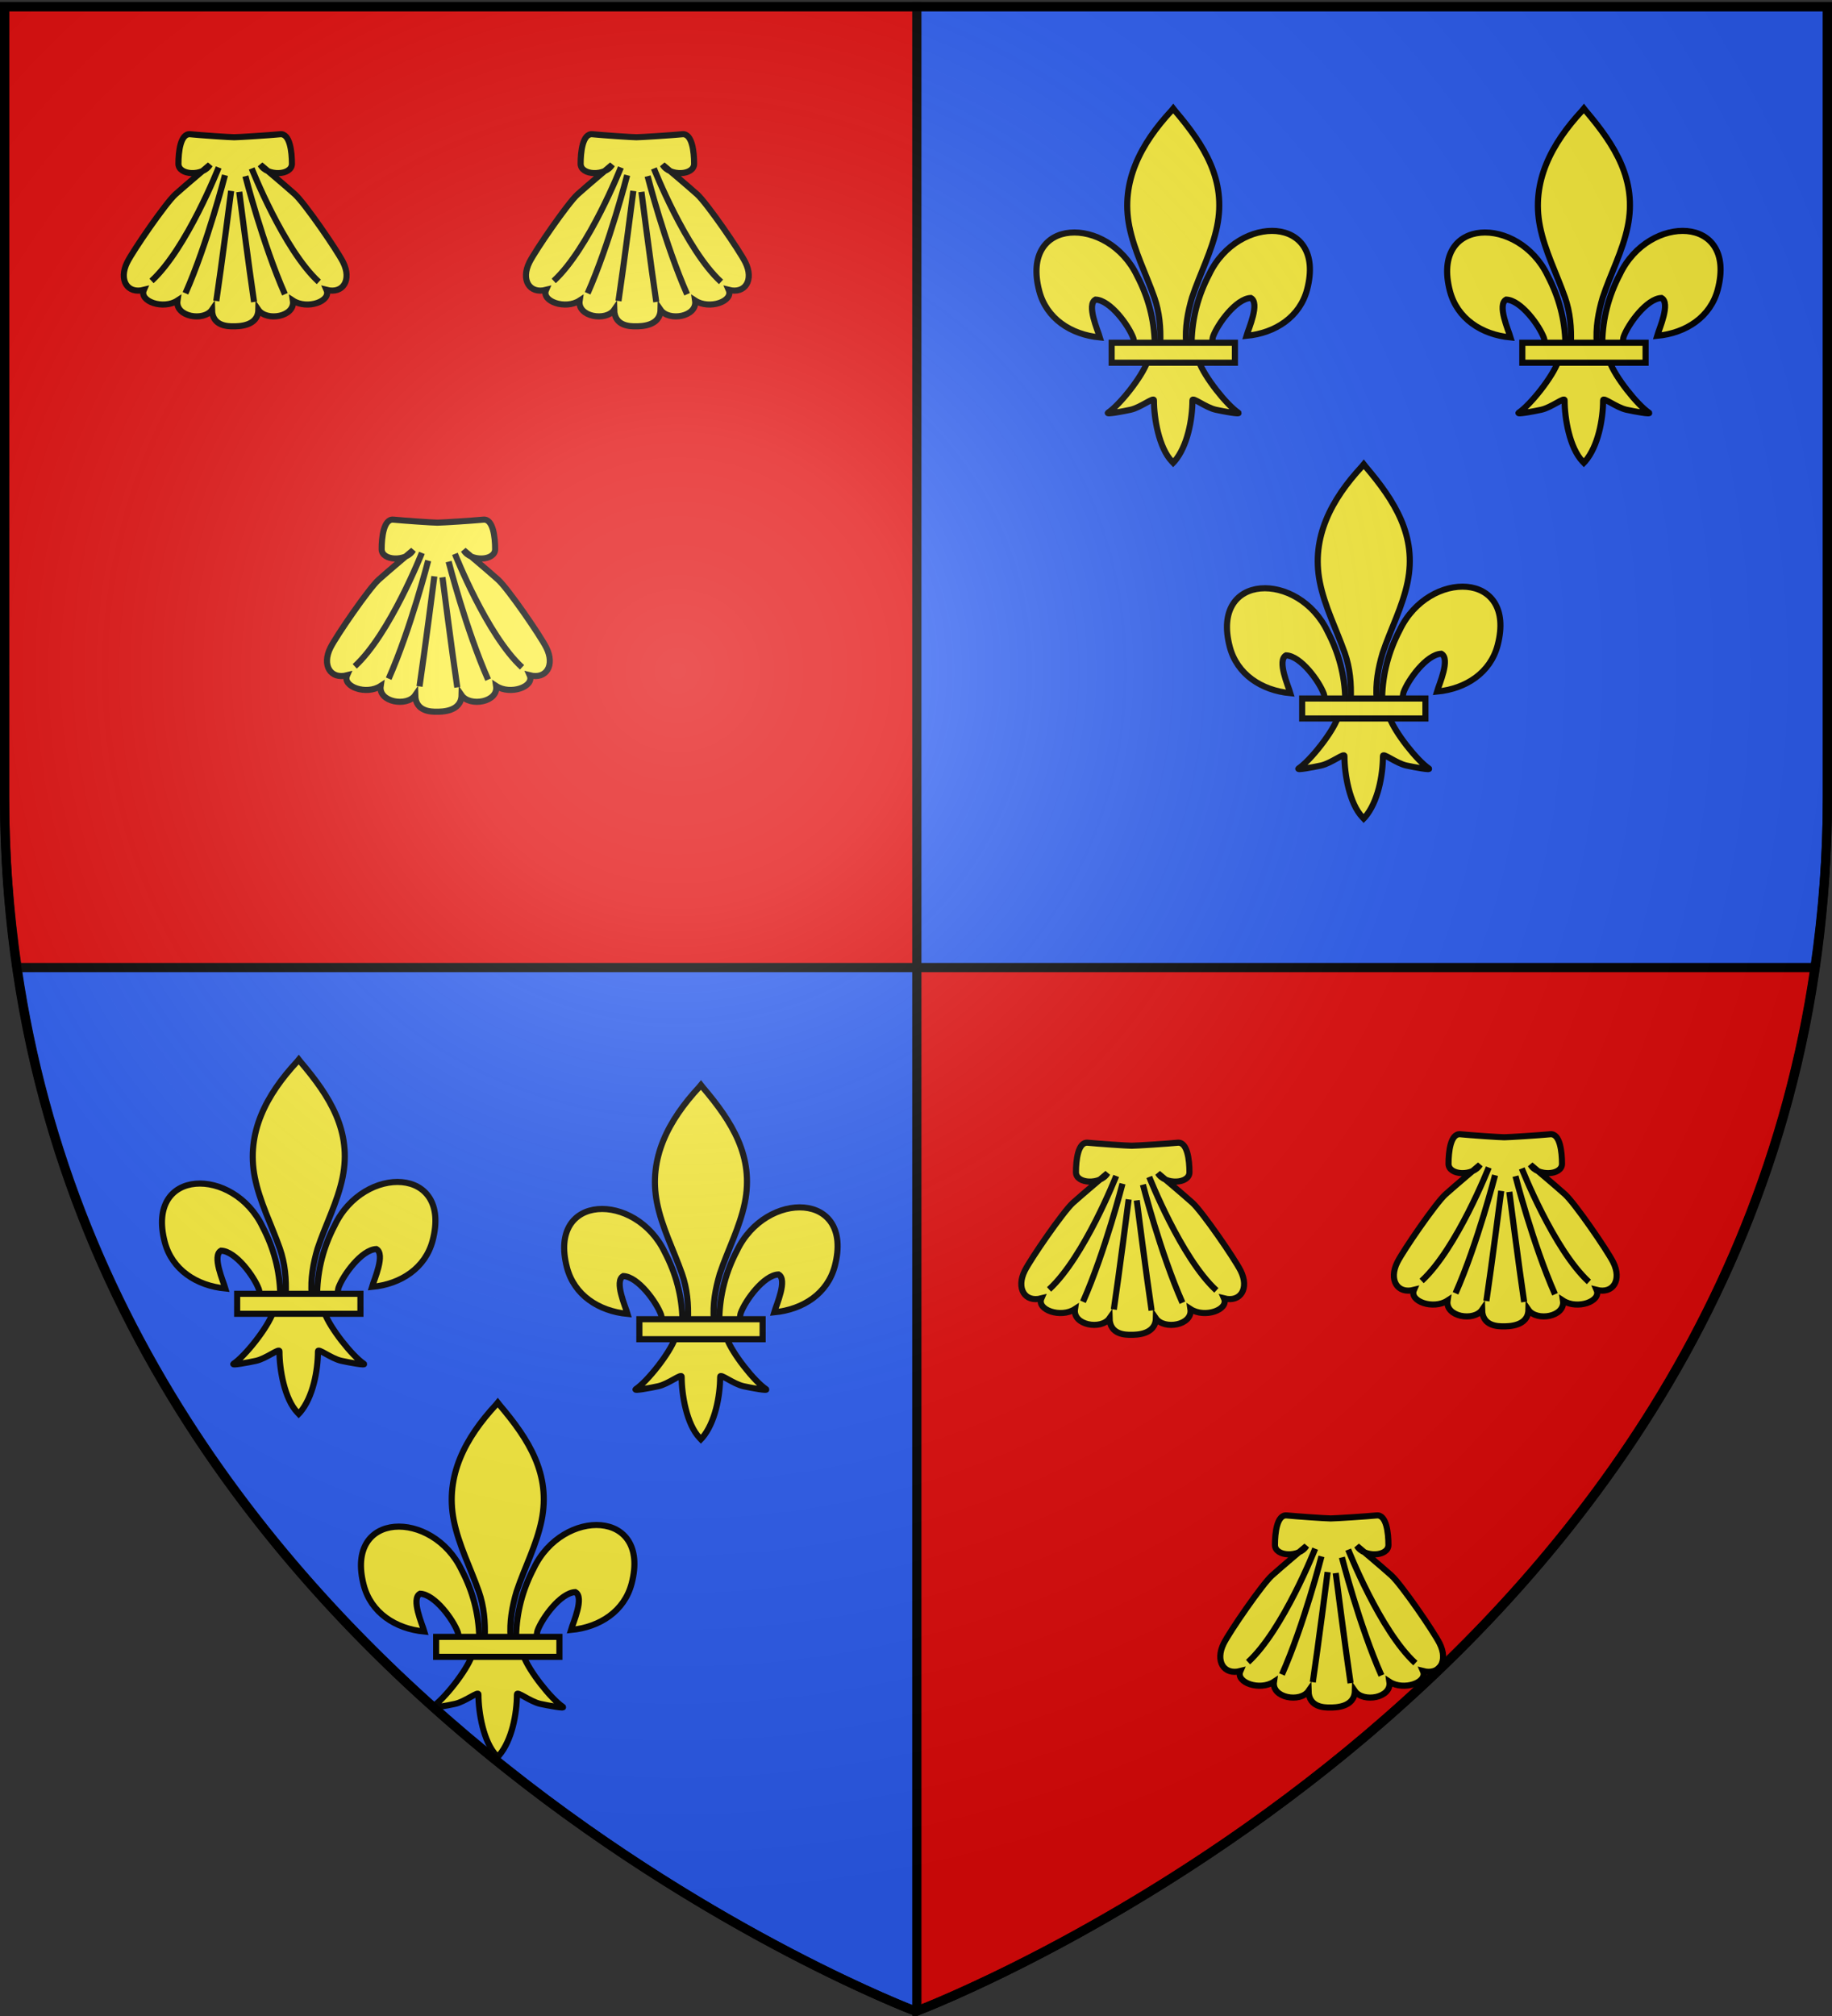
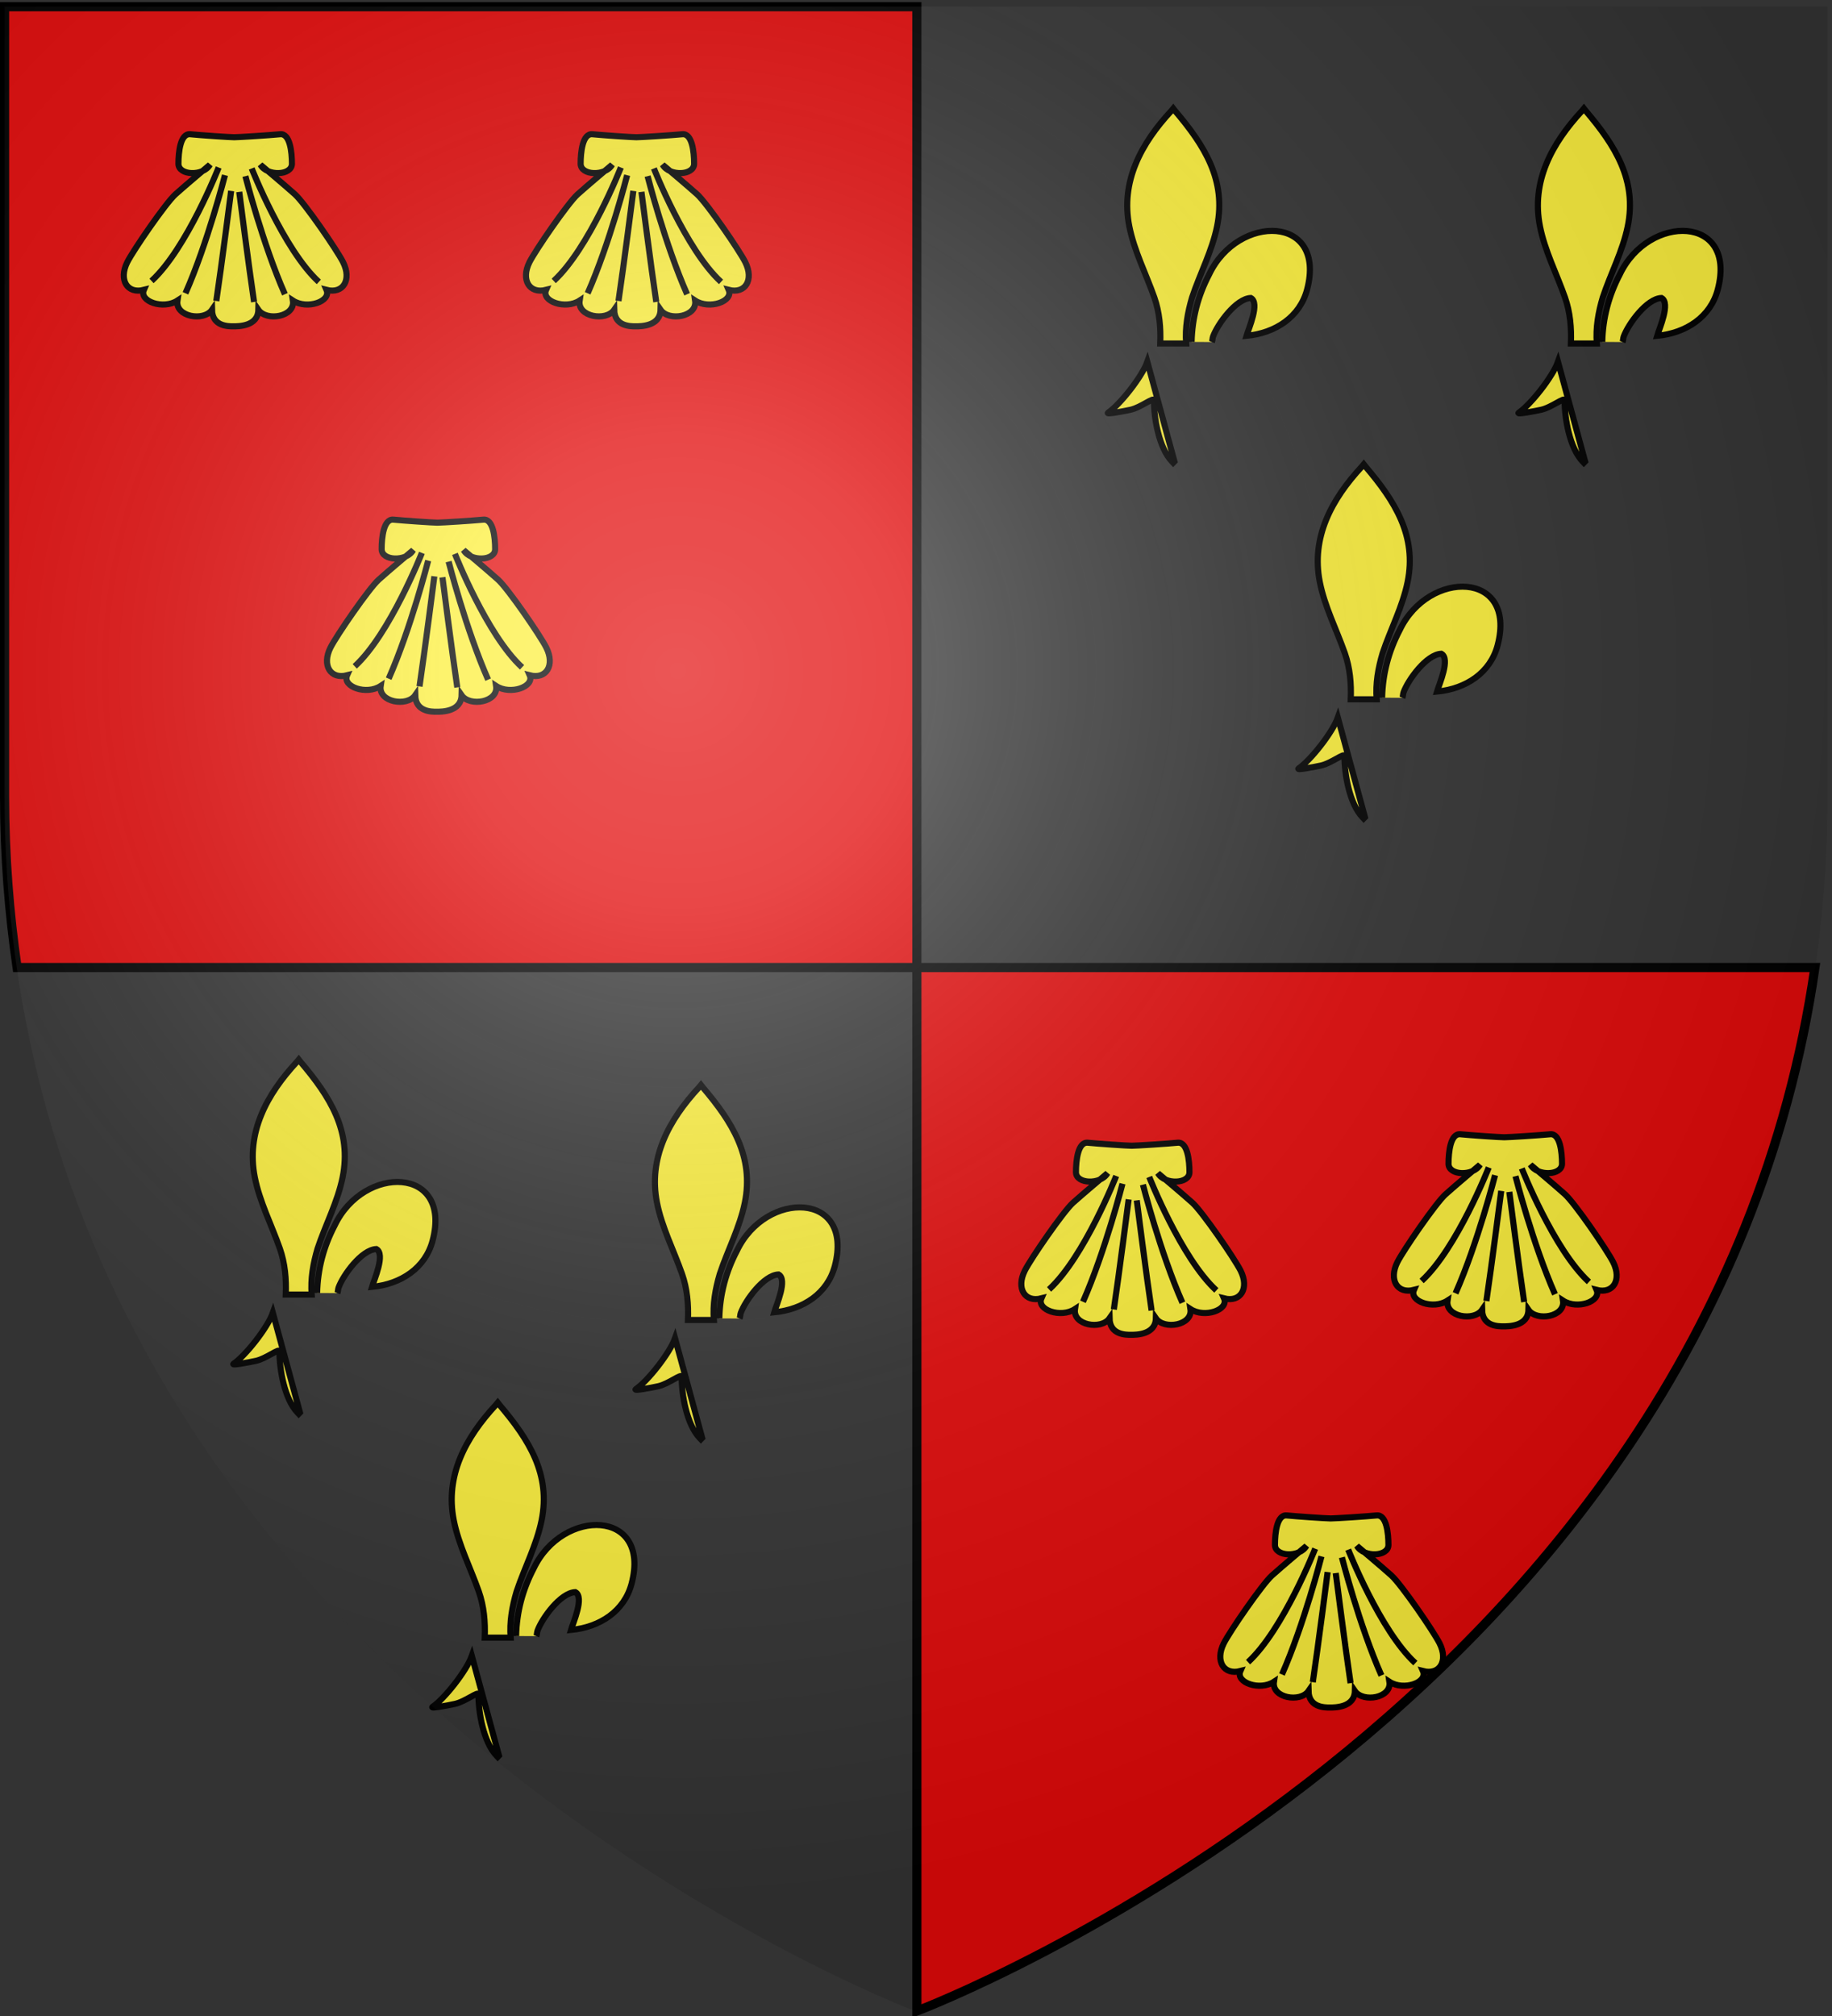
<svg xmlns="http://www.w3.org/2000/svg" xmlns:xlink="http://www.w3.org/1999/xlink" width="600" height="660" version="1.0">
  <rect width="100%" height="100%" fill="#333333" stroke="none" />
  <desc>Flag of Canton of Valais (Wallis)</desc>
  <defs>
    <radialGradient xlink:href="#a" id="d" cx="221.445" cy="226.331" r="300" fx="221.445" fy="226.331" gradientTransform="matrix(1.353 0 0 1.349 -77.63 -85.747)" gradientUnits="userSpaceOnUse" />
    <linearGradient id="a">
      <stop offset="0" style="stop-color:white;stop-opacity:.314" />
      <stop offset=".19" style="stop-color:white;stop-opacity:.251" />
      <stop offset=".6" style="stop-color:#6b6b6b;stop-opacity:.125" />
      <stop offset="1" style="stop-color:black;stop-opacity:.125" />
    </linearGradient>
  </defs>
  <g style="display:inline">
-     <path d="M300.281 316.75H5.594C40.989 560.935 300 658.5 300 658.5l.281-.125z" style="fill:#2b5df2;fill-opacity:1;fill-rule:evenodd;stroke:#000;stroke-width:3;stroke-linecap:butt;stroke-linejoin:miter;stroke-opacity:1" />
    <path d="M300.281 316.75v341.625c1.531-.578 258.835-98.165 294.125-341.625zM300.281 2.188H1.5v258.53c0 19.497 1.5 38.132 4.094 56.032H300.28z" style="fill:#e20909;fill-opacity:1;fill-rule:evenodd;stroke:#000;stroke-width:3;stroke-linecap:butt;stroke-linejoin:miter;stroke-opacity:1" />
-     <path d="M300.281 2.188V316.75h294.125c2.595-17.9 4.094-36.535 4.094-56.031V2.188z" style="fill:#2b5df2;fill-opacity:1;fill-rule:evenodd;stroke:#000;stroke-width:3;stroke-linecap:butt;stroke-linejoin:miter;stroke-opacity:1" />
    <g id="b" style="fill:#fcef3c;fill-opacity:1;stroke:#000;stroke-width:2.414">
      <path d="M216.809 528.831c-2.014 0-8.292.036-8.437-6.523-3.256 4.713-14.625 2.77-13.653-3.644-5.637 3.692-15.257.291-13.265-4.227-6.56 1.7-10.058-3.936-6.56-10.933 2.333-4.664 15.16-23.322 19.047-26.82s13.605-11.66 13.605-11.66c-2.721 4.663-12.439 4.275-12.439-.39 0-4.664.778-12.05 4.665-11.66 3.887.388 15.535 1.19 17.352 1.19 1.816 0 14.267-.802 18.154-1.19 3.887-.39 4.665 6.996 4.665 11.66 0 4.665-9.718 5.053-12.439.39 0 0 9.718 8.162 13.605 11.66s16.714 22.156 19.046 26.82c3.498 6.997 0 12.633-6.56 10.933 1.993 4.518-7.628 7.92-13.264 4.227.972 6.413-10.398 8.357-13.653 3.644-.146 6.56-7.896 6.523-9.87 6.523z" style="fill:#fcef3c;fill-opacity:1;fill-rule:evenodd;stroke:#000;stroke-width:2.414;stroke-linecap:butt;stroke-linejoin:miter;stroke-opacity:1" transform="translate(190.647 -1.41)scale(.829)" />
      <path d="M184.477 510.91c13.918-12.757 26.52-44.807 26.52-44.807M197.879 515.783c8.76-19.822 15.607-46.634 15.607-46.634M210.062 518.829c2.048-13.686 5.86-43.473 5.86-43.473M250.573 511.292c-13.918-12.756-26.52-44.806-26.52-44.806M237.171 516.166c-8.76-19.821-15.607-46.634-15.607-46.634M224.987 519.212c-2.048-13.686-5.86-43.473-5.86-43.473" style="fill:#fcef3c;fill-opacity:1;fill-rule:evenodd;stroke:#000;stroke-width:2.414;stroke-linecap:butt;stroke-linejoin:miter;stroke-opacity:1" transform="translate(190.647 -1.41)scale(.829)" />
    </g>
    <use xlink:href="#b" width="600" height="660" transform="translate(122.017 -2.773)" />
    <use xlink:href="#b" width="600" height="660" transform="translate(65.168 122.017)" />
    <use xlink:href="#b" width="600" height="660" transform="translate(-293.95 -330.16)" />
    <use xlink:href="#b" width="600" height="660" transform="translate(-162.227 -330.16)" />
    <use xlink:href="#b" width="600" height="660" transform="translate(-227.395 -203.983)" />
    <g id="c" style="stroke:#000;stroke-width:15.76">
      <path d="M407.03 608.7c1.424-61.957 16.75-119.54 45.289-174.11 74.714-157.185 302.92-153.431 252.615 38.812-18.537 70.84-81.509 112.474-156.319 119.615 5.4-18.665 35.1-84.652 11.125-97.562-38.339 1.449-85.945 67.706-97.393 99.301-1.653 4.536-1.19 9.778-3.036 14.24" style="fill:#fcef3c;fill-opacity:1;fill-rule:evenodd;stroke:#000;stroke-width:15.76;stroke-linecap:butt;stroke-linejoin:miter;stroke-miterlimit:4;stroke-opacity:1;stroke-dasharray:none;display:inline" transform="matrix(.127 0 0 .127 52.168 345.993)" />
      <g style="stroke:#000;stroke-width:15.76;display:inline">
        <g style="fill:#fcef3c;fill-opacity:1;stroke:#000;stroke-width:15.76;stroke-miterlimit:4;stroke-opacity:1;stroke-dasharray:none">
-           <path d="M350.523 657.372c-1.425-61.956-16.751-119.54-45.29-174.108-74.714-157.186-302.92-153.432-252.615 38.81 18.537 70.84 81.509 112.475 156.319 119.616-5.4-18.665-35.1-84.652-11.124-97.562 38.338 1.449 85.944 67.706 97.392 99.301 1.653 4.536 1.19 9.778 3.036 14.24" style="fill:#fcef3c;fill-opacity:1;fill-rule:evenodd;stroke:#000;stroke-width:15.76;stroke-linecap:butt;stroke-linejoin:miter;stroke-miterlimit:4;stroke-opacity:1;stroke-dasharray:none" transform="matrix(.127 0 0 .127 47.278 340.336)" />
          <path d="M393.626 57.12c-78.714 84.85-131.565 182.962-108.781 298.031 12.57 63.484 43.041 122.28 64.53 183.438 13.437 38.37 16.873 78.452 15.282 118.781h66.781c-3.196-40.626 3.807-79.998 15.282-118.781 20.474-61.538 51.625-119.906 64.53-183.438 24.129-118.779-32.506-208.36-108.437-297.656l-4.64-5.918z" style="fill:#fcef3c;fill-opacity:1;fill-rule:nonzero;stroke:#000;stroke-width:15.76;stroke-linecap:butt;stroke-linejoin:miter;stroke-miterlimit:4;stroke-opacity:1;stroke-dasharray:none" transform="matrix(.127 0 0 .127 47.278 340.336)" />
-           <path d="M331.345 704.401c-13.962 39.13-70.889 110.792-101.125 131.22-7.843 5.297 37.486-3.052 57.78-7.5 26.62-5.835 61.218-34.198 60.407-24.188-.075 45.838 12.811 122.324 46.406 157.468l3.182 3.388 3.287-3.388c33.578-39.17 46.238-108.042 46.406-157.468-.81-10.01 33.788 18.353 60.407 24.187 20.295 4.449 65.623 12.798 57.78 7.5-30.236-20.427-87.131-92.089-101.093-131.219z" style="fill:#fcef3c;fill-opacity:1;fill-rule:evenodd;stroke:#000;stroke-width:15.76;stroke-linecap:butt;stroke-linejoin:miter;stroke-miterlimit:4;stroke-opacity:1;stroke-dasharray:none" transform="matrix(.127 0 0 .127 47.278 340.336)" />
-           <path d="M239.352 655.379H557.24v51.503H239.352z" style="fill:#fcef3c;fill-opacity:1;stroke:#000;stroke-width:15.76;stroke-miterlimit:4;stroke-opacity:1;stroke-dasharray:none" transform="matrix(.127 0 0 .127 47.278 340.336)" />
+           <path d="M331.345 704.401c-13.962 39.13-70.889 110.792-101.125 131.22-7.843 5.297 37.486-3.052 57.78-7.5 26.62-5.835 61.218-34.198 60.407-24.188-.075 45.838 12.811 122.324 46.406 157.468l3.182 3.388 3.287-3.388z" style="fill:#fcef3c;fill-opacity:1;fill-rule:evenodd;stroke:#000;stroke-width:15.76;stroke-linecap:butt;stroke-linejoin:miter;stroke-miterlimit:4;stroke-opacity:1;stroke-dasharray:none" transform="matrix(.127 0 0 .127 47.278 340.336)" />
        </g>
      </g>
    </g>
    <use xlink:href="#c" width="600" height="660" transform="translate(131.723 8.32)" />
    <use xlink:href="#c" width="600" height="660" transform="translate(65.168 112.311)" />
    <use xlink:href="#c" width="600" height="660" transform="translate(286.403 -311.361)" />
    <use xlink:href="#c" width="600" height="660" transform="translate(420.9 -311.361)" />
    <use xlink:href="#c" width="600" height="660" transform="translate(348.798 -194.89)" />
  </g>
  <path d="M300 658.5s298.5-112.32 298.5-397.772V2.176H1.5v258.552C1.5 546.18 300 658.5 300 658.5" style="opacity:1;fill:url(#d);fill-opacity:1;fill-rule:evenodd;stroke:none;stroke-width:1px;stroke-linecap:butt;stroke-linejoin:miter;stroke-opacity:1" />
-   <path d="M300 658.5S1.5 546.18 1.5 260.728V2.176h597v258.552C598.5 546.18 300 658.5 300 658.5z" style="opacity:1;fill:none;fill-opacity:1;fill-rule:evenodd;stroke:#000;stroke-width:3;stroke-linecap:butt;stroke-linejoin:miter;stroke-miterlimit:4;stroke-dasharray:none;stroke-opacity:1" />
</svg>